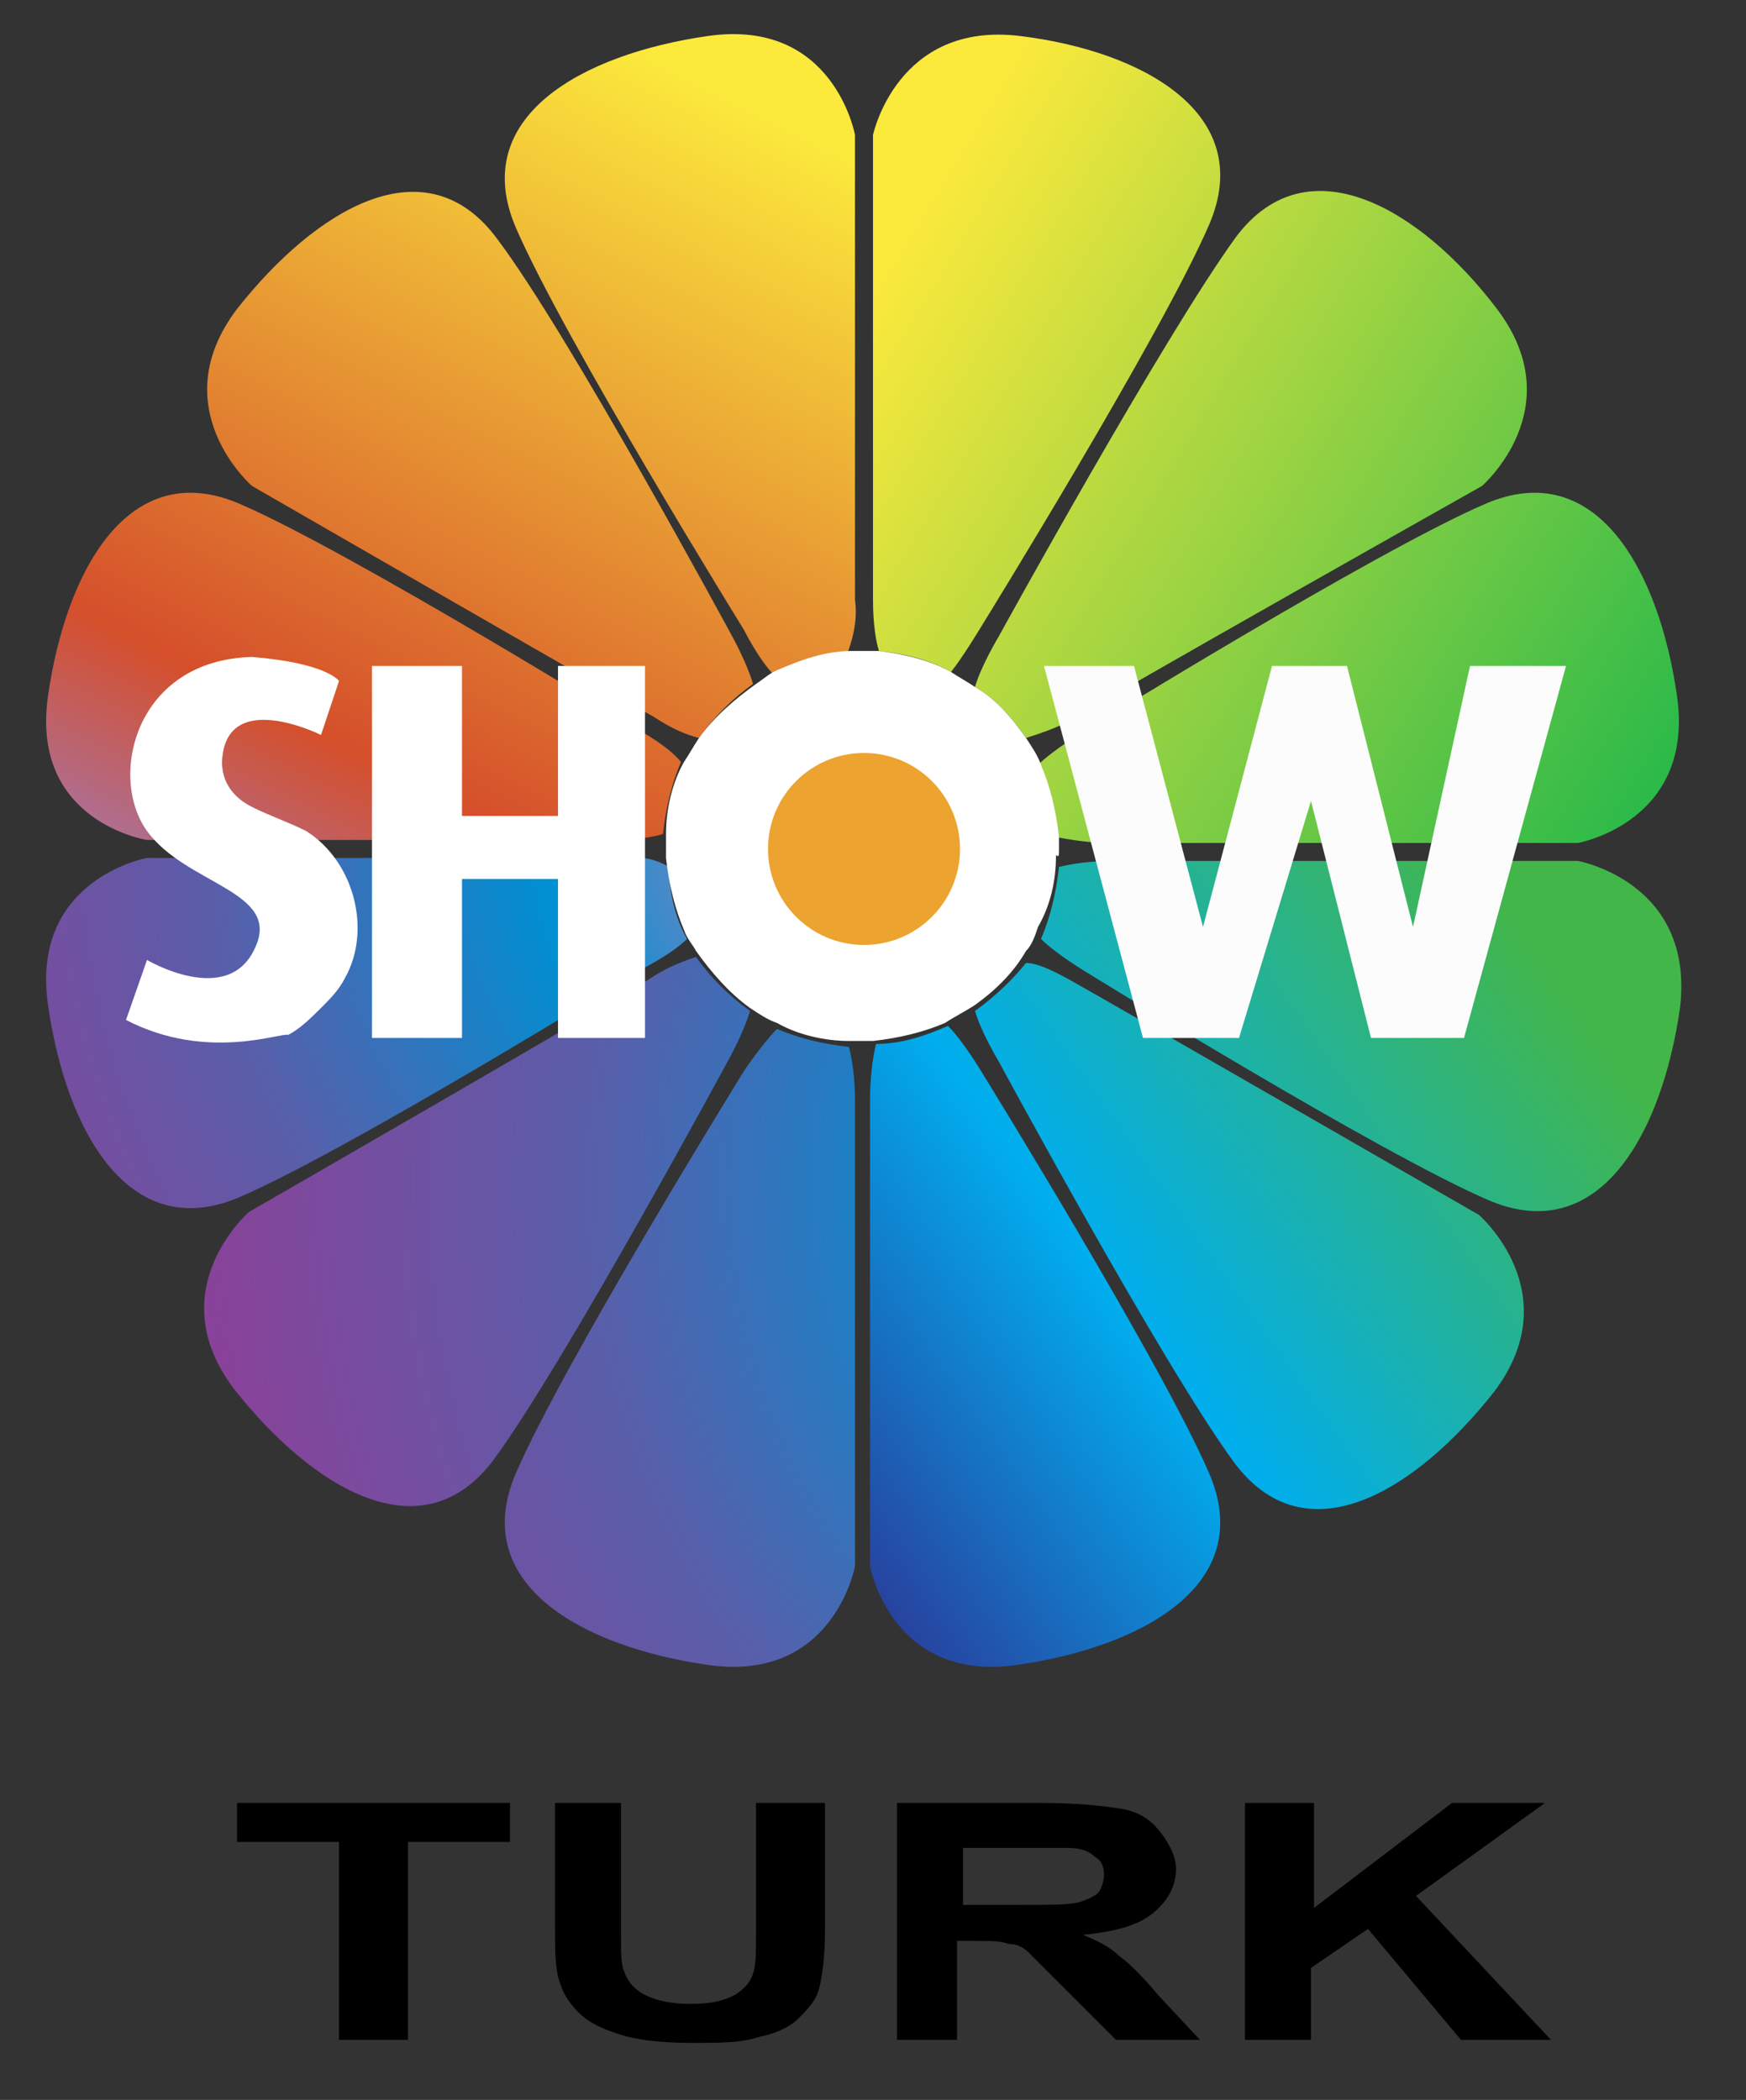
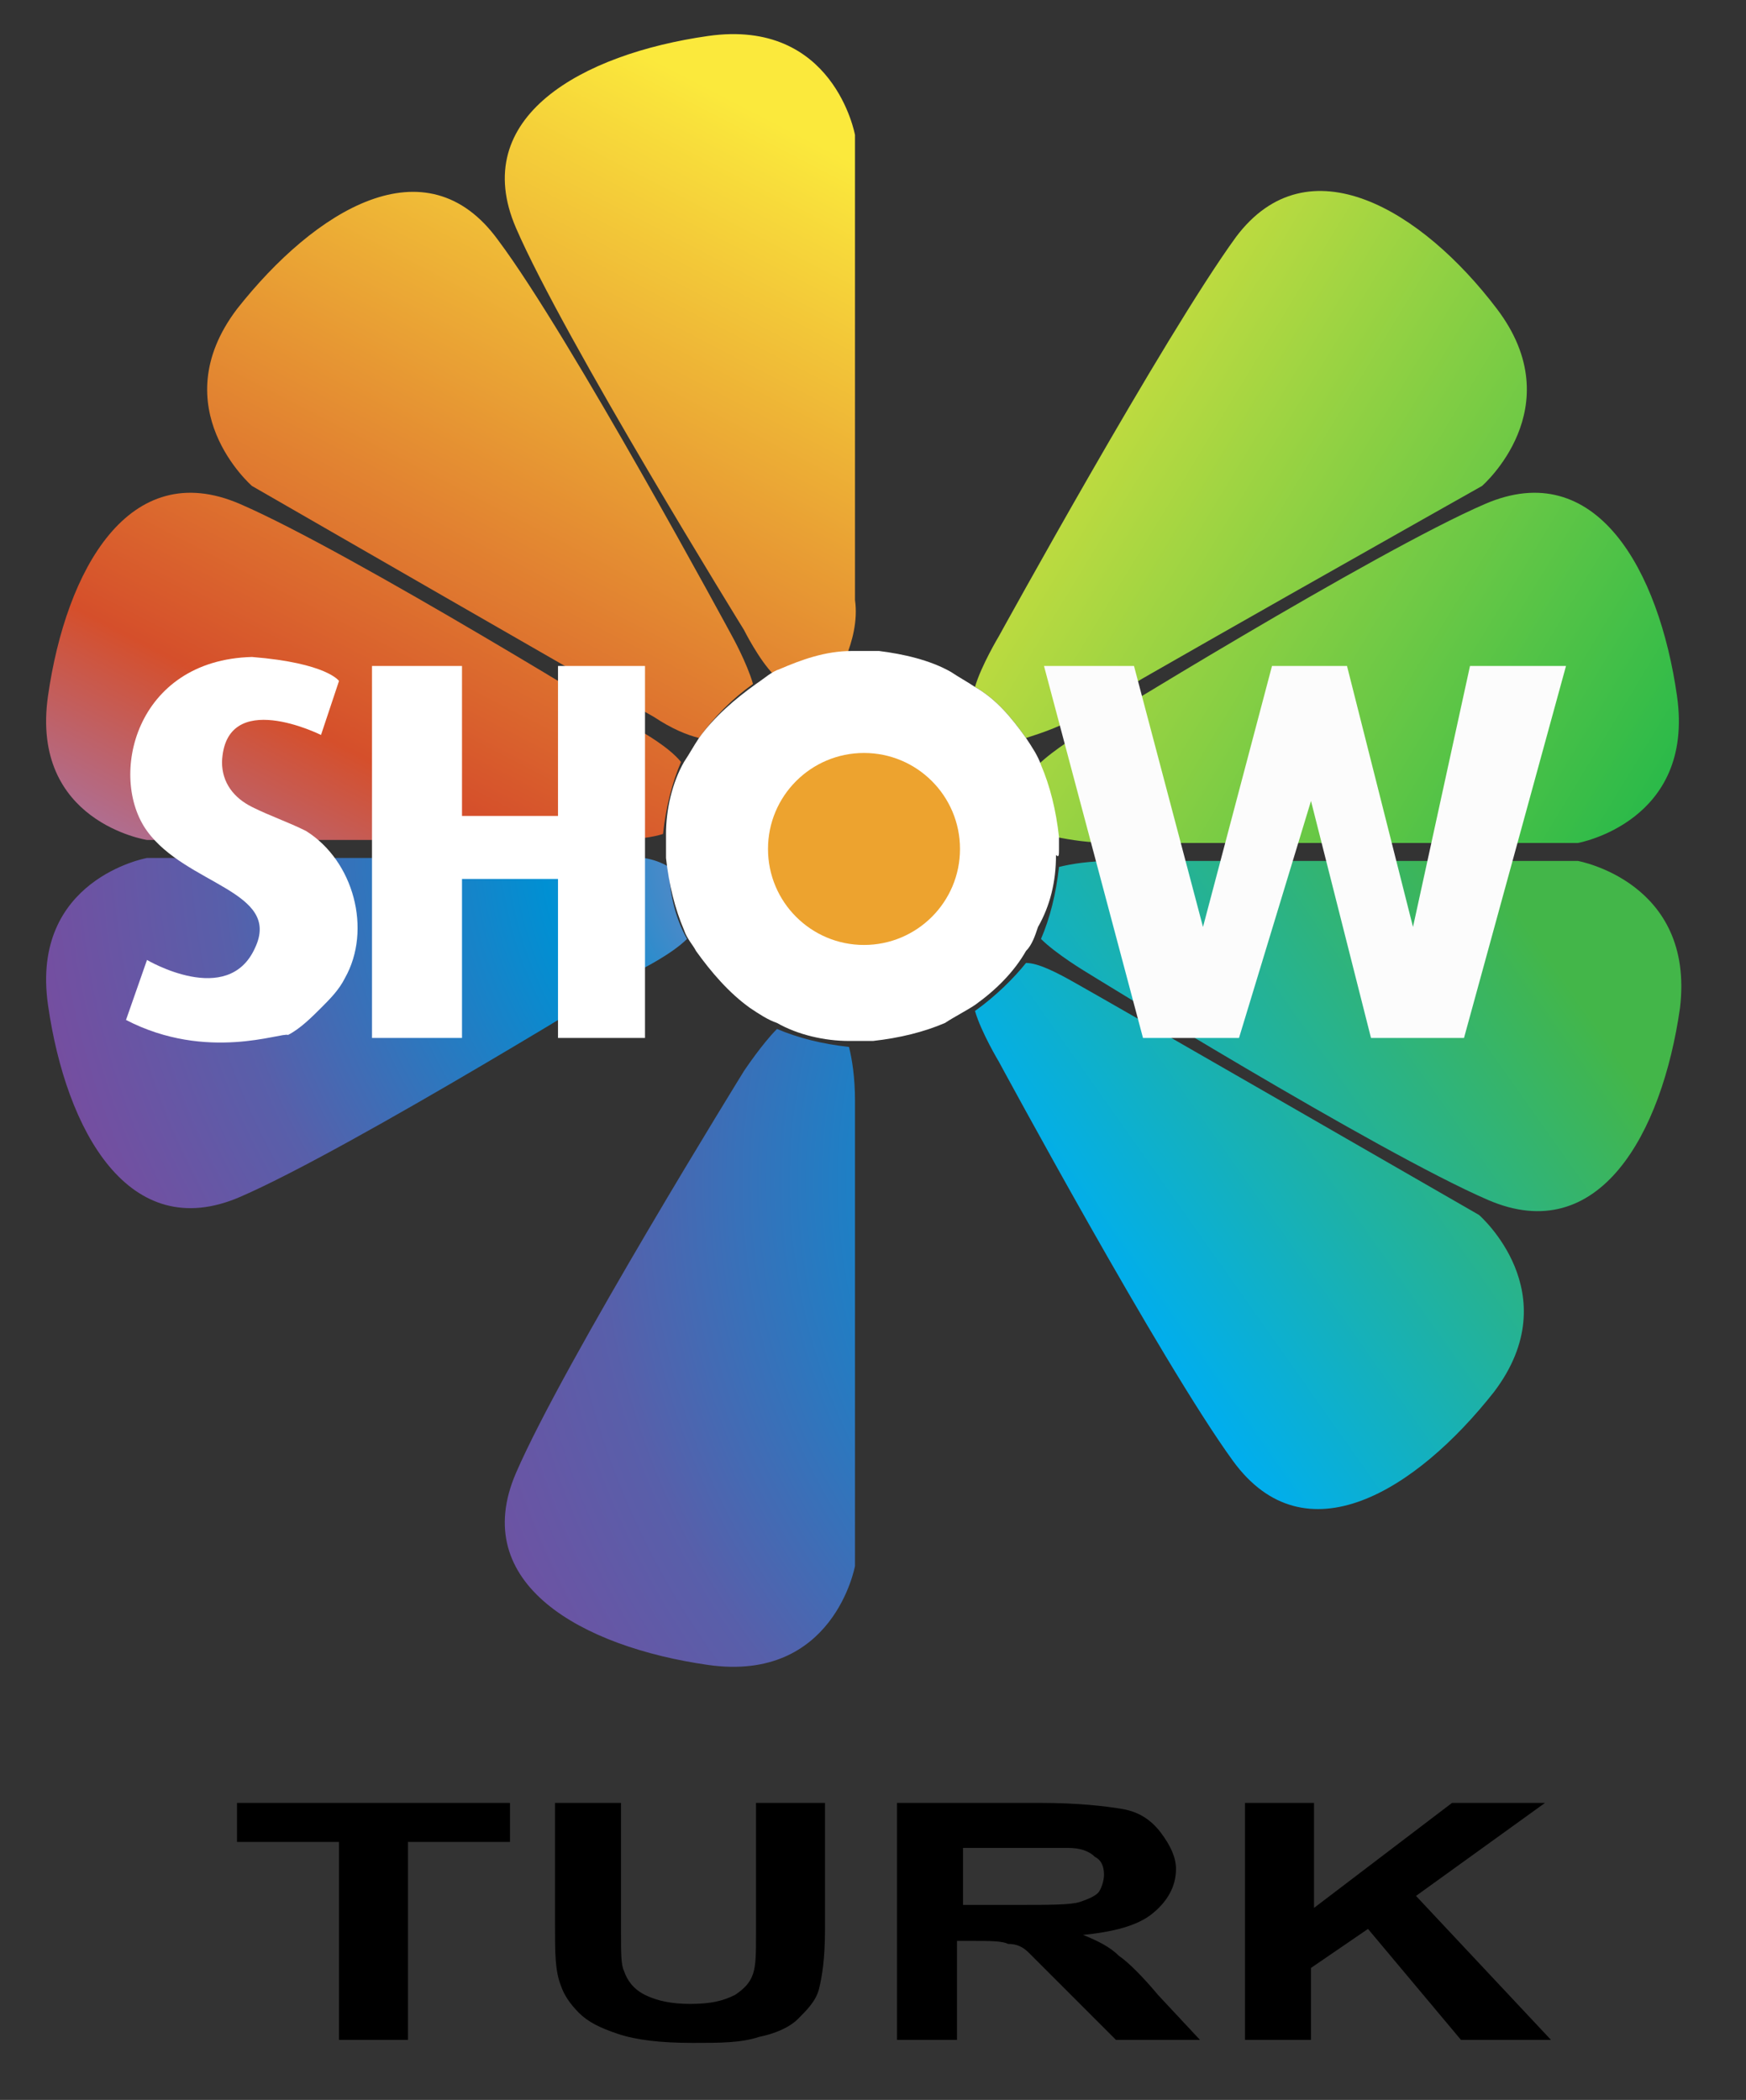
<svg xmlns="http://www.w3.org/2000/svg" version="1.1" id="Layer_1" x="0px" y="0px" viewBox="0 0 58.2 70" style="enable-background:new 0 0 58.2 70;" xml:space="preserve">
  <rect x="0" y="0" width="58.2" height="70" fill="#333333" stroke="none" />
  <style type="text/css">
	.st0{fill:url(#SVGID_1_);}
	.st1{fill:url(#SVGID_2_);}
	.st2{fill:url(#SVGID_3_);}
	.st3{fill:url(#SVGID_4_);}
	.st4{fill:url(#SVGID_5_);}
	.st5{fill:url(#SVGID_6_);}
	.st6{fill:url(#SVGID_7_);}
	.st7{fill:url(#SVGID_8_);}
	.st8{fill:url(#SVGID_9_);}
	.st9{fill:url(#SVGID_10_);}
	.st10{fill:url(#SVGID_11_);}
	.st11{fill:url(#SVGID_12_);}
	.st12{fill:#FFFFFF;}
	.st13{fill:#EDA32F;}
	.st14{fill:#FCFCFC;}
</style>
  <g>
    <g>
      <g>
        <linearGradient id="SVGID_1_" gradientUnits="userSpaceOnUse" x1="29.287" y1="9.379" x2="61.297" y2="28.821">
          <stop offset="0" style="stop-color:#FBE93C" />
          <stop offset="1" style="stop-color:#00B04C" />
        </linearGradient>
-         <path class="st0" d="M32.7,20.9c0,0,6-9.7,7.6-13.4S38.1,1.7,34,1.2s-4.9,3.3-4.9,3.3s0,14.4,0,15.5c0,0.8,0.1,1.4,0.2,1.7     c0.9,0.1,1.7,0.3,2.4,0.7C32.1,21.9,32.7,20.9,32.7,20.9z" />
        <linearGradient id="SVGID_2_" gradientUnits="userSpaceOnUse" x1="27.117" y1="4.701" x2="11.756" y2="34.349">
          <stop offset="0" style="stop-color:#FBE93C" />
          <stop offset="0.753" style="stop-color:#D54F2B" />
          <stop offset="1" style="stop-color:#A179B6" />
        </linearGradient>
        <path class="st1" d="M28.5,20c0-1.1,0-15.5,0-15.5s-0.7-3.9-4.9-3.3c-4.2,0.6-8,2.7-6.4,6.4s7.6,13.4,7.6,13.4s0.5,1,1,1.5     c0.7-0.4,1.6-0.6,2.4-0.6C28.4,21.4,28.6,20.7,28.5,20z" />
        <radialGradient id="SVGID_3_" cx="45.787" cy="39.385" r="51.871" gradientUnits="userSpaceOnUse">
          <stop offset="0" style="stop-color:#C77EB5" />
          <stop offset="0.25" style="stop-color:#0090D3" />
          <stop offset="0.5" style="stop-color:#585FAA" />
          <stop offset="0.753" style="stop-color:#894299" />
          <stop offset="1" style="stop-color:#9AD0F1" />
        </radialGradient>
        <path class="st2" d="M24.8,35.7c0,0-6,9.7-7.6,13.4c-1.6,3.7,2.2,5.8,6.4,6.4c4.2,0.6,4.9-3.3,4.9-3.3s0-14.4,0-15.5     c0-0.8-0.1-1.4-0.2-1.8c-0.9-0.1-1.7-0.3-2.4-0.6C25.4,34.8,24.8,35.7,24.8,35.7z" />
        <linearGradient id="SVGID_4_" gradientUnits="userSpaceOnUse" x1="25.024" y1="50.71" x2="51.664" y2="31.912">
          <stop offset="0" style="stop-color:#2E3192" />
          <stop offset="0.438" style="stop-color:#00AEEF" />
          <stop offset="1" style="stop-color:#43B649" />
        </linearGradient>
-         <path class="st3" d="M29,36.7c0,1.1,0,15.5,0,15.5s0.7,3.9,4.9,3.3c4.2-0.6,8-2.7,6.4-6.4c-1.6-3.7-7.6-13.4-7.6-13.4     s-0.6-1-1.1-1.5c-0.7,0.3-1.5,0.6-2.4,0.6C29.1,35.2,29,35.9,29,36.7z" />
        <linearGradient id="SVGID_5_" gradientUnits="userSpaceOnUse" x1="23.231" y1="2.687" x2="7.87" y2="32.334">
          <stop offset="0" style="stop-color:#FBE93C" />
          <stop offset="0.753" style="stop-color:#D54F2B" />
          <stop offset="1" style="stop-color:#A179B6" />
        </linearGradient>
        <path class="st4" d="M21.4,24.4c0,0-9.7-6-13.4-7.6c-3.7-1.6-5.8,2.2-6.4,6.4S4.9,28,4.9,28s14.4,0,15.5,0c0.8,0,1.4-0.1,1.7-0.2     c0.1-0.9,0.3-1.7,0.6-2.4C22.3,24.9,21.4,24.4,21.4,24.4z" />
        <linearGradient id="SVGID_6_" gradientUnits="userSpaceOnUse" x1="23.484" y1="2.991" x2="8.124" y2="32.638">
          <stop offset="0" style="stop-color:#FBE93C" />
          <stop offset="0.753" style="stop-color:#D54F2B" />
          <stop offset="1" style="stop-color:#A179B6" />
        </linearGradient>
        <path class="st5" d="M25.1,22.8c-0.2-0.7-0.7-1.6-0.7-1.6S19,11.2,16.6,8c-2.4-3.3-6.1-1-8.7,2.3c-2.5,3.3,0.5,5.9,0.5,5.9     s12.5,7.2,13.4,7.7c0.6,0.4,1.1,0.6,1.5,0.7C23.8,23.9,24.4,23.3,25.1,22.8z" />
        <linearGradient id="SVGID_7_" gradientUnits="userSpaceOnUse" x1="25.438" y1="51.247" x2="52.078" y2="32.449">
          <stop offset="0" style="stop-color:#2E3192" />
          <stop offset="0.438" style="stop-color:#00AEEF" />
          <stop offset="1" style="stop-color:#43B649" />
        </linearGradient>
        <path class="st6" d="M32.5,33.7c0.2,0.7,0.8,1.7,0.8,1.7s5.4,10,7.8,13.3c2.4,3.3,6.1,1,8.7-2.3c2.5-3.3-0.5-5.9-0.5-5.9     s-12.5-7.2-13.4-7.7c-0.7-0.4-1.3-0.7-1.7-0.7C33.8,32.6,33.2,33.2,32.5,33.7z" />
        <radialGradient id="SVGID_8_" cx="28.874" cy="27.769" r="43.143" gradientUnits="userSpaceOnUse">
          <stop offset="0" style="stop-color:#C77EB5" />
          <stop offset="0.25" style="stop-color:#0090D3" />
          <stop offset="0.5" style="stop-color:#585FAA" />
          <stop offset="0.753" style="stop-color:#894299" />
          <stop offset="1" style="stop-color:#9AD0F1" />
        </radialGradient>
        <path class="st7" d="M20.4,28.6c-1.1,0-15.5,0-15.5,0S1,29.3,1.6,33.5s2.7,8,6.4,6.4s13.4-7.6,13.4-7.6s1-0.5,1.5-1     c-0.4-0.7-0.6-1.6-0.6-2.4C21.8,28.6,21.2,28.5,20.4,28.6z" />
        <linearGradient id="SVGID_9_" gradientUnits="userSpaceOnUse" x1="23.64" y1="48.748" x2="50.28" y2="29.949">
          <stop offset="0" style="stop-color:#2E3192" />
          <stop offset="0.438" style="stop-color:#00AEEF" />
          <stop offset="1" style="stop-color:#43B649" />
        </linearGradient>
        <path class="st8" d="M52.6,28.7c0,0-14.4,0-15.5,0c-0.8,0-1.4,0.1-1.8,0.2c-0.1,0.9-0.3,1.7-0.6,2.4c0.5,0.5,1.5,1.1,1.5,1.1     s9.7,6,13.4,7.6c3.7,1.6,5.8-2.2,6.4-6.4C56.5,29.4,52.6,28.7,52.6,28.7z" />
        <linearGradient id="SVGID_10_" gradientUnits="userSpaceOnUse" x1="27.508" y1="12.308" x2="59.518" y2="31.751">
          <stop offset="0" style="stop-color:#FBE93C" />
          <stop offset="1" style="stop-color:#00B04C" />
        </linearGradient>
        <path class="st9" d="M37.1,28.1c1.1,0,15.5,0,15.5,0s3.9-0.7,3.3-4.9c-0.6-4.2-2.7-8-6.4-6.4c-3.7,1.6-13.4,7.6-13.4,7.6     s-1,0.6-1.5,1.1c0.3,0.7,0.6,1.5,0.6,2.4C35.7,28,36.3,28.1,37.1,28.1z" />
        <linearGradient id="SVGID_11_" gradientUnits="userSpaceOnUse" x1="29.352" y1="9.195" x2="61.362" y2="28.638">
          <stop offset="0" style="stop-color:#FBE93C" />
          <stop offset="1" style="stop-color:#00B04C" />
        </linearGradient>
        <path class="st10" d="M34.2,24.6c0.3-0.1,1-0.3,1.7-0.7c0.9-0.6,13.5-7.7,13.5-7.7s3-2.6,0.5-5.9c-2.5-3.3-6.3-5.6-8.7-2.4     c-2.4,3.3-7.9,13.3-7.9,13.3s-0.6,1-0.8,1.7C33.2,23.3,33.7,23.9,34.2,24.6z" />
        <radialGradient id="SVGID_12_" cx="45.787" cy="39.384" r="51.874" gradientUnits="userSpaceOnUse">
          <stop offset="0" style="stop-color:#C77EB5" />
          <stop offset="0.25" style="stop-color:#0090D3" />
          <stop offset="0.5" style="stop-color:#585FAA" />
          <stop offset="0.753" style="stop-color:#894299" />
          <stop offset="1" style="stop-color:#9AD0F1" />
        </radialGradient>
-         <path class="st11" d="M23.2,31.9c-0.3,0.1-0.9,0.3-1.5,0.7c-0.9,0.6-13.4,7.8-13.4,7.8s-3,2.6-0.5,5.9c2.6,3.3,6.3,5.6,8.7,2.3     c2.4-3.3,7.8-13.3,7.8-13.3s0.5-0.9,0.7-1.6C24.3,33.2,23.7,32.6,23.2,31.9z" />
      </g>
      <path class="st12" d="M35.3,28.3c0-0.1,0-0.3,0-0.4c-0.1-0.9-0.3-1.7-0.6-2.4c-0.1-0.3-0.3-0.6-0.5-0.9c-0.5-0.7-1-1.3-1.7-1.7    c-0.3-0.2-0.5-0.3-0.8-0.5c-0.7-0.4-1.6-0.6-2.4-0.7c-0.2,0-0.3,0-0.5,0c-0.1,0-0.3,0-0.4,0c-0.9,0-1.7,0.3-2.4,0.6    c-0.3,0.1-0.5,0.3-0.8,0.5c-0.7,0.5-1.4,1.1-1.9,1.8c-0.2,0.3-0.3,0.5-0.5,0.8c-0.4,0.7-0.6,1.6-0.6,2.4c0,0.1,0,0.3,0,0.4    c0,0.1,0,0.3,0,0.4c0.1,0.9,0.3,1.7,0.6,2.4c0.1,0.3,0.3,0.5,0.4,0.7c0.5,0.7,1.1,1.4,1.8,1.9c0.3,0.2,0.6,0.4,0.9,0.5    c0.7,0.4,1.6,0.6,2.4,0.6c0.1,0,0.3,0,0.4,0c0.1,0,0.3,0,0.4,0c0.9-0.1,1.7-0.3,2.4-0.6c0.3-0.2,0.7-0.4,1-0.6    c0.7-0.5,1.3-1.1,1.7-1.8c0.2-0.2,0.3-0.5,0.4-0.8c0.4-0.7,0.6-1.5,0.6-2.4C35.3,28.6,35.3,28.5,35.3,28.3z" />
      <circle class="st13" cx="28.8" cy="28.3" r="3.2" />
      <polygon class="st12" points="12.4,22.2 15.4,22.2 15.4,27.2 18.6,27.2 18.6,22.2 21.5,22.2 21.5,34.6 18.6,34.6 18.6,29.3     15.4,29.3 15.4,34.6 12.4,34.6   " />
      <polygon class="st14" points="34.8,22.2 37.8,22.2 40.1,30.9 42.4,22.2 44.9,22.2 47.1,30.9 49,22.2 52.2,22.2 48.8,34.6     45.7,34.6 43.7,26.7 41.3,34.6 38.1,34.6   " />
      <path class="st12" d="M4.2,34l0.7-2c0,0,2.7,1.6,3.6-0.4c0.9-1.9-2.3-2.1-3.6-3.9c-1.3-1.8-0.4-5.7,3.5-5.8    c2.5,0.2,2.9,0.8,2.9,0.8l-0.6,1.8c0,0-3.2-1.6-3.3,0.9c0,0.7,0.4,1.2,1,1.5c0.6,0.3,1.2,0.5,1.8,0.8c1.6,1,2.2,3.3,1.3,4.9    c-0.2,0.4-0.5,0.7-0.8,1c-0.3,0.3-0.7,0.7-1.1,0.9C9.4,34.4,6.9,35.4,4.2,34z" />
    </g>
    <g>
      <path d="M11.3,68v-6.6H7.9v-1.3H17v1.3h-3.4V68H11.3z" />
      <path d="M18.4,60.1h2.3v4.3c0,0.7,0,1.1,0.1,1.3c0.1,0.3,0.3,0.6,0.7,0.8c0.4,0.2,0.9,0.3,1.5,0.3c0.7,0,1.1-0.1,1.5-0.3    c0.3-0.2,0.5-0.4,0.6-0.7c0.1-0.3,0.1-0.7,0.1-1.3v-4.4h2.3v4.2c0,1-0.1,1.6-0.2,2c-0.1,0.4-0.4,0.7-0.7,1    c-0.3,0.3-0.8,0.5-1.3,0.6c-0.6,0.2-1.3,0.2-2.2,0.2c-1.1,0-1.9-0.1-2.5-0.3c-0.6-0.2-1-0.4-1.3-0.7c-0.3-0.3-0.5-0.6-0.6-0.9    c-0.2-0.5-0.2-1.1-0.2-2V60.1z" />
      <path d="M29.9,68v-7.9h4.8c1.2,0,2.1,0.1,2.7,0.2c0.6,0.1,1,0.4,1.3,0.8c0.3,0.4,0.5,0.8,0.5,1.2c0,0.6-0.3,1.1-0.8,1.5    c-0.5,0.4-1.3,0.6-2.3,0.7c0.5,0.2,0.9,0.4,1.2,0.7c0.3,0.2,0.8,0.7,1.3,1.3l1.4,1.5h-2.8l-1.7-1.7c-0.6-0.6-1-1-1.2-1.2    c-0.2-0.2-0.4-0.3-0.7-0.3c-0.2-0.1-0.6-0.1-1.2-0.1h-0.5V68H29.9z M32.2,63.5h1.7c1.1,0,1.8,0,2.1-0.1c0.3-0.1,0.5-0.2,0.6-0.3    s0.2-0.4,0.2-0.6c0-0.3-0.1-0.5-0.3-0.6c-0.2-0.2-0.5-0.3-0.9-0.3c-0.2,0-0.7,0-1.7,0h-1.8V63.5z" />
      <path d="M41.5,68v-7.9h2.3v3.5l4.6-3.5h3.1l-4.3,3.1l4.5,4.8h-3l-3.1-3.7l-1.9,1.3V68H41.5z" />
    </g>
  </g>
</svg>